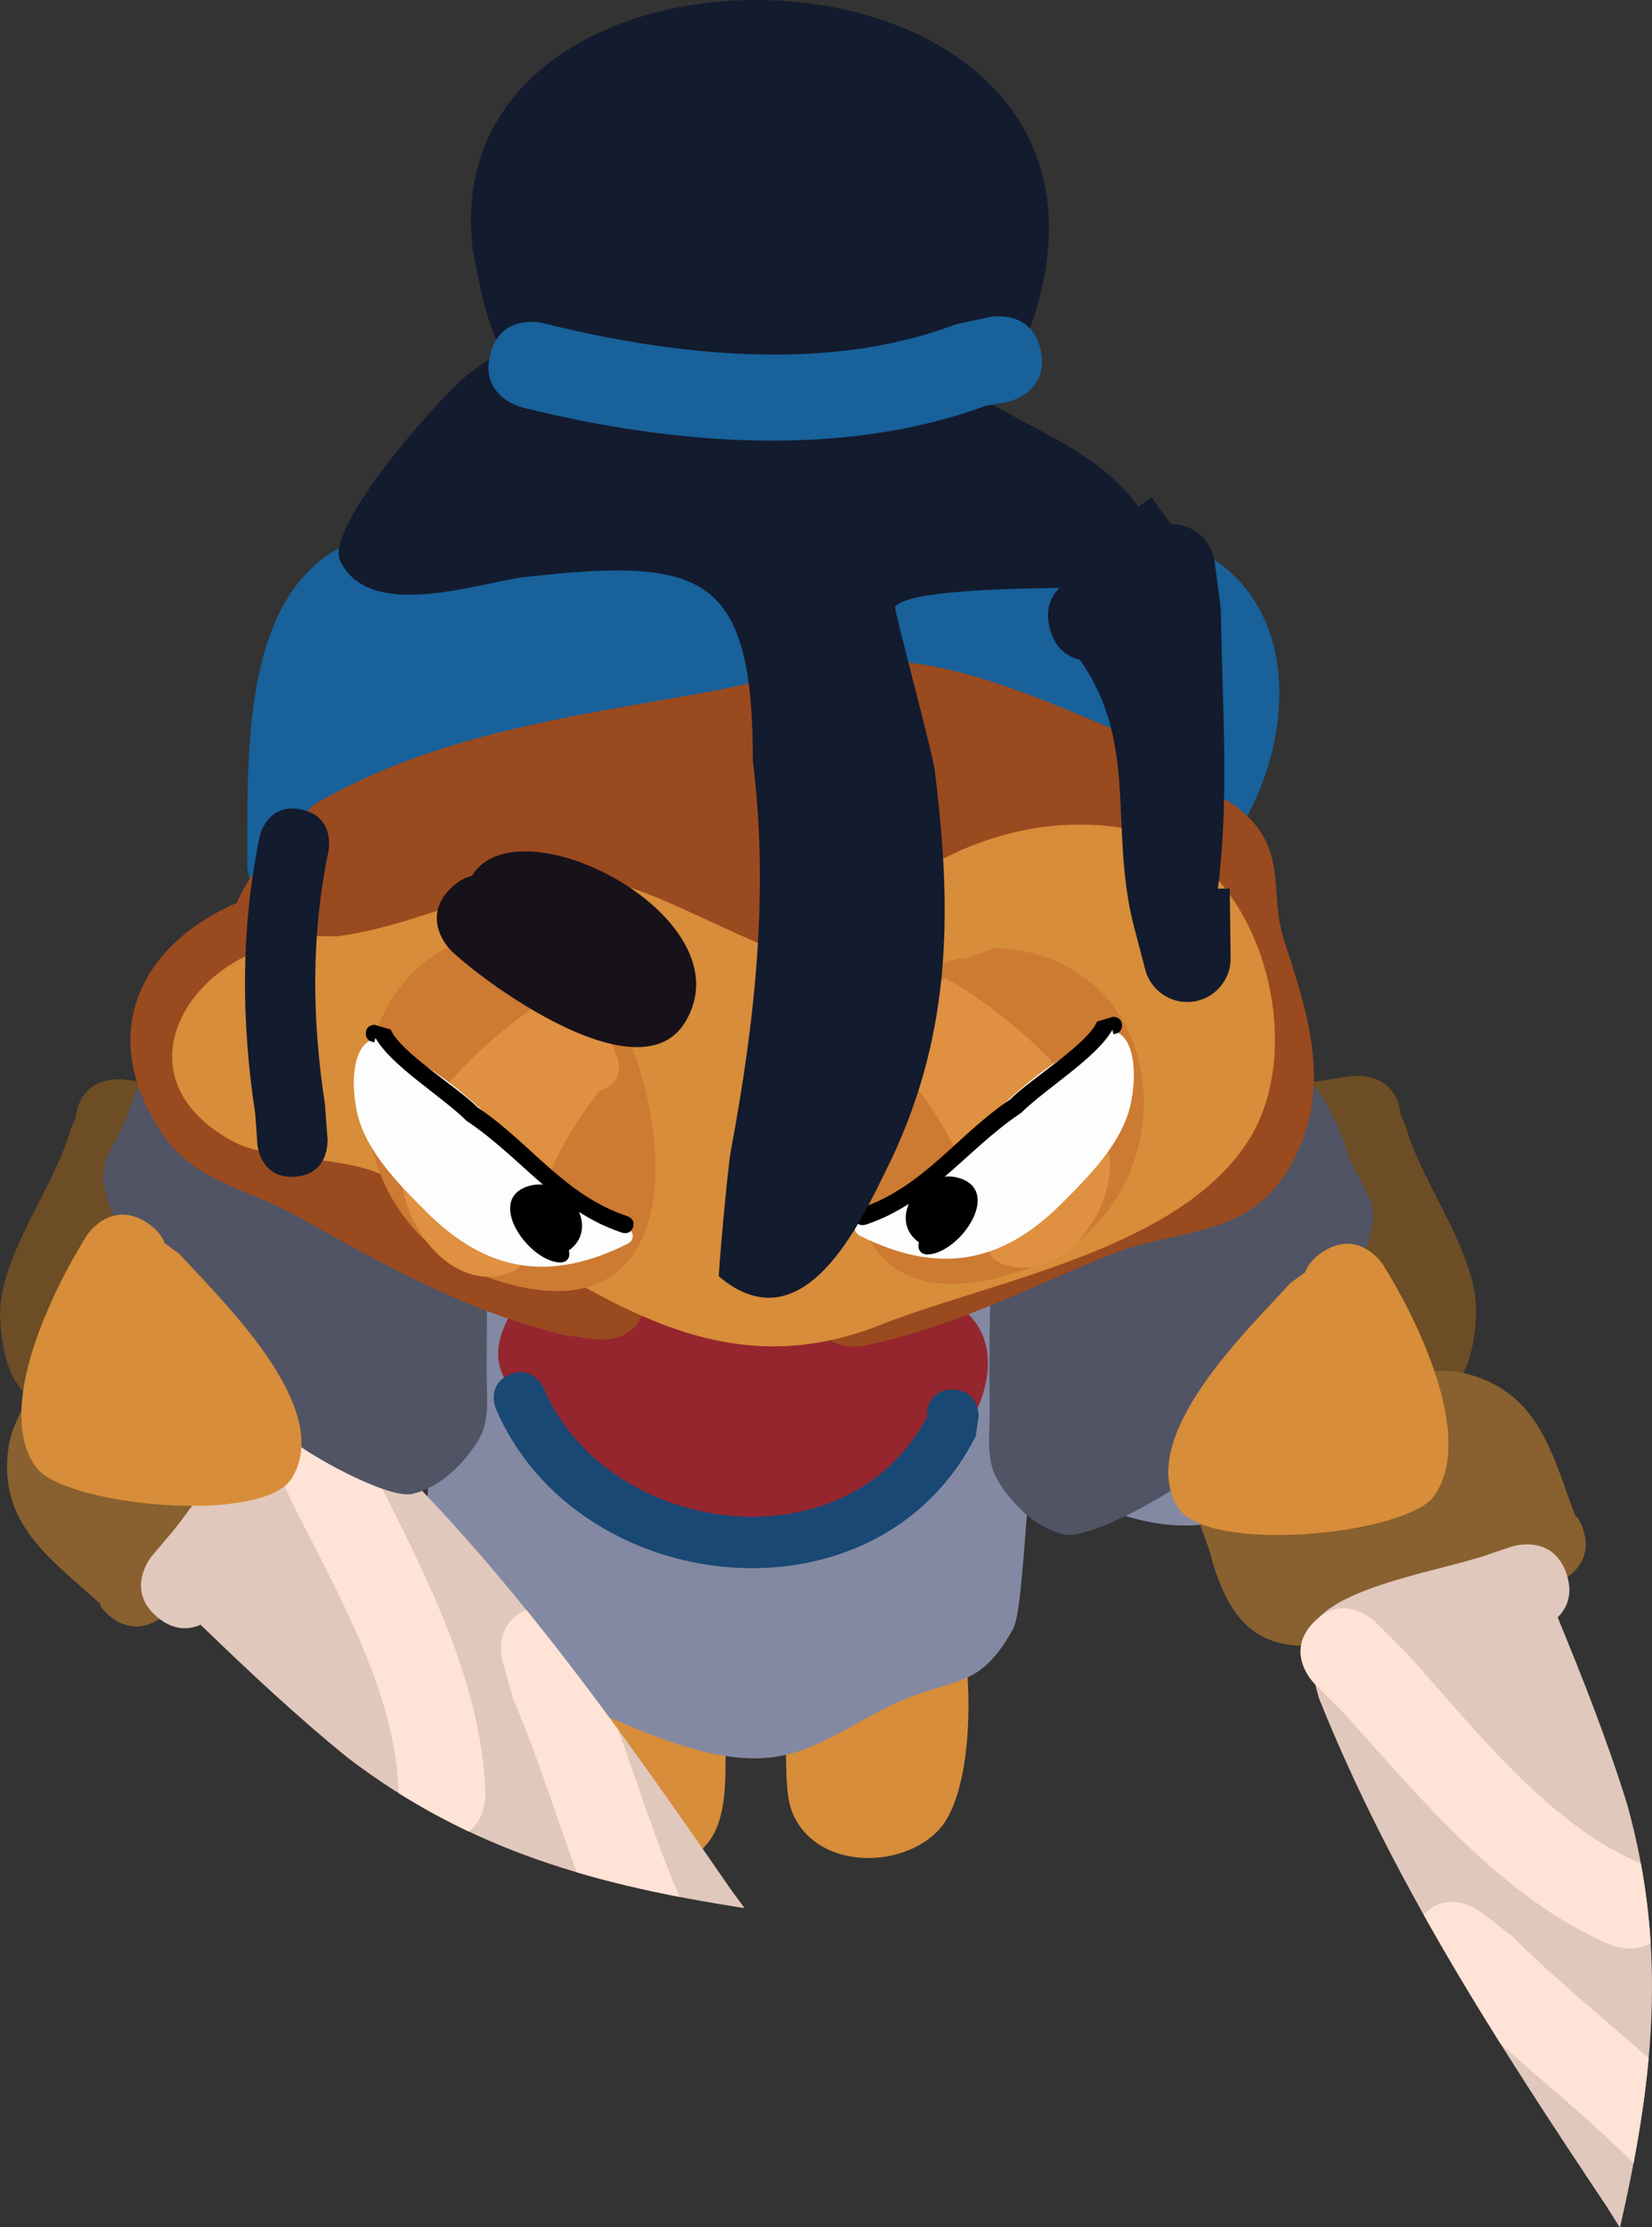
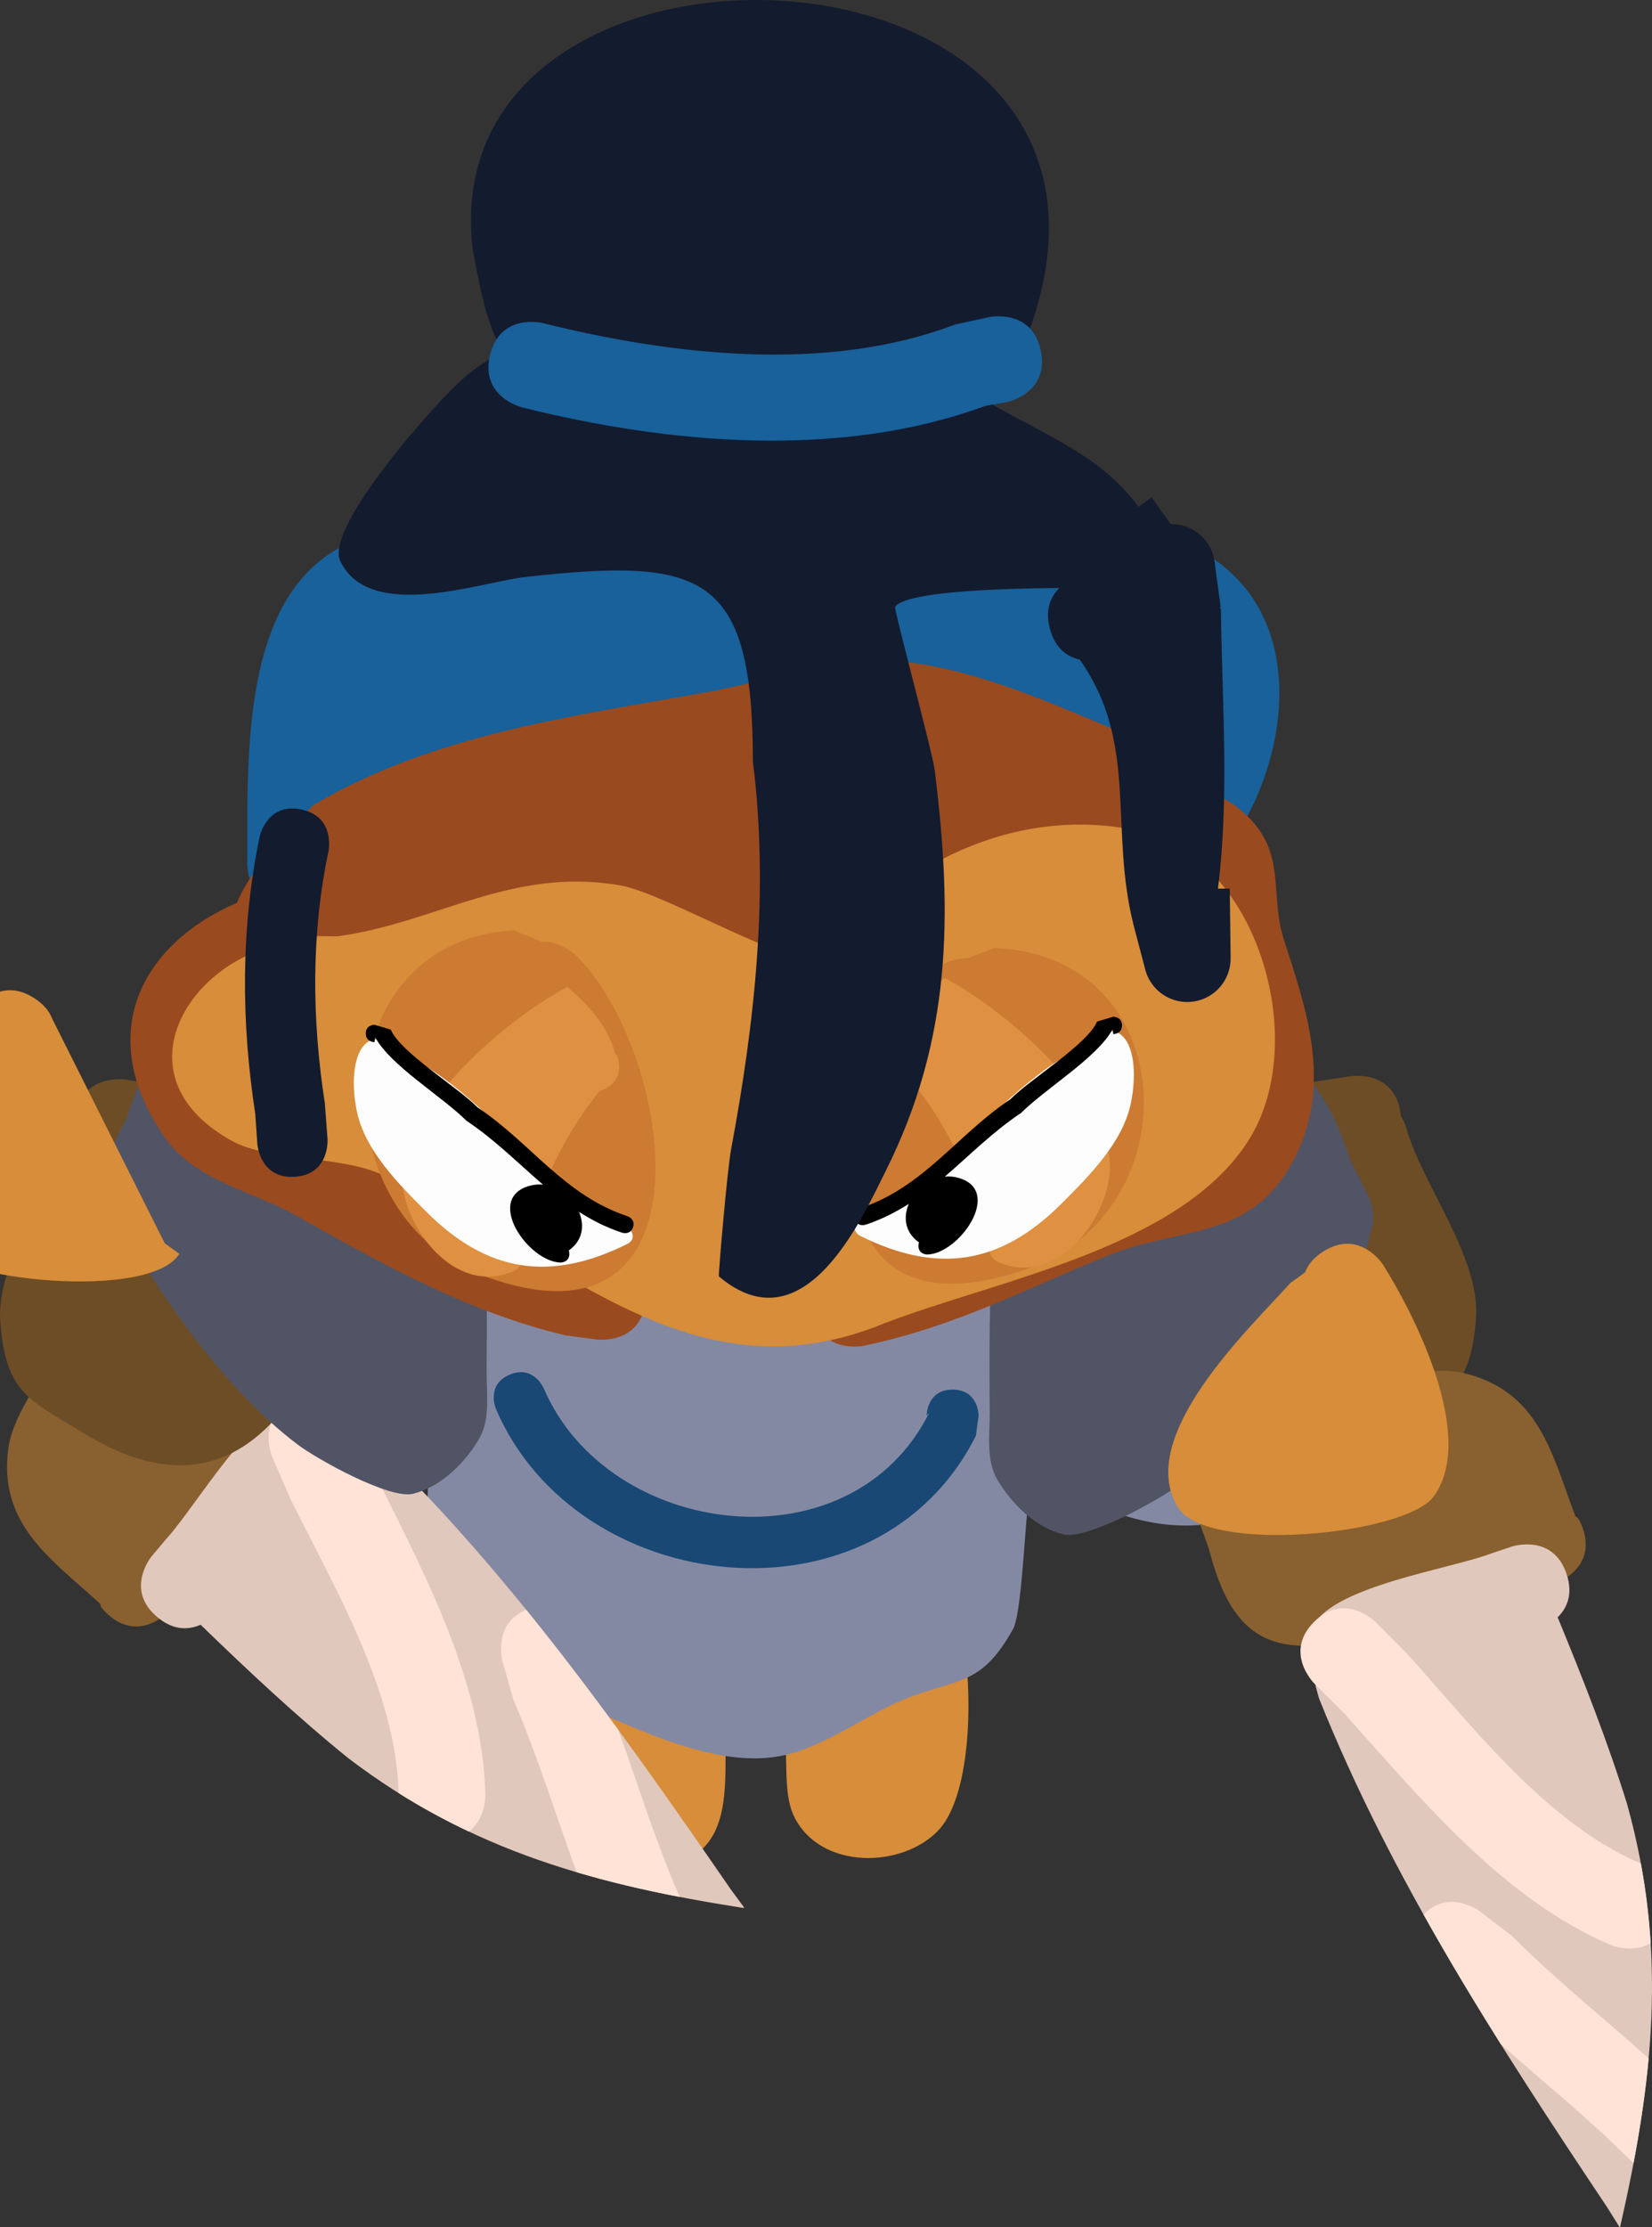
<svg xmlns="http://www.w3.org/2000/svg" version="1.1" width="47.604" height="64.132" viewBox="0,0,47.604,64.132">
  <rect x="0" y="0" width="47.604" height="64.132" fill="#333333" stroke="none" />
  <g transform="translate(-218.556,-147.164)">
    <g data-paper-data="{&quot;isPaintingLayer&quot;:true}" fill-rule="nonzero" stroke="none" stroke-width="0.5" stroke-linecap="butt" stroke-linejoin="miter" stroke-miterlimit="10" stroke-dasharray="" stroke-dashoffset="0" style="mix-blend-mode: normal">
      <path d="M233.877,194.51c0.323,-2.897 1.688,-3.679 4.565,-3.967c1.827,-0.299 4.778,-0.968 6.389,0.254c1.808,1.371 2.181,7.538 0.783,9.057c-1.038,1.127 -3.436,1.17 -4.182,-0.394c-0.414,-0.868 -0.025,-2.329 -0.48,-3.384c-0.663,-0.891 -1.452,-0.461 -1.484,0.629c-0.058,1.98 0.388,4.176 -2.366,4.277c-3.681,0.135 -3.53,-3.762 -3.243,-6.379c0,0 0.004,-0.037 0.019,-0.093z" fill="#d78d39" />
      <path d="M222.341,180.751l0.101,-0.693c0.583,-2.533 1.204,-3.232 3.828,-3.362c6.701,0.517 13.33,0.944 20.033,1.082c3.292,0.068 7.841,-0.629 10.597,1.673c1.723,1.44 1.741,3.863 2.009,5.897c-0.62,3.012 -2.451,5.484 -5.783,5.732c-1.14,0.085 -1.99,-0.189 -3.042,-0.555c-0.613,-0.213 -1.387,-1.257 -1.797,-0.753c-0.163,0.2 -0.242,3.773 -0.539,4.305c-0.883,1.579 -1.498,1.418 -2.927,1.943c-1.276,0.469 -2.468,1.479 -3.814,1.72c-1.999,0.358 -4.411,-0.958 -6.23,-1.691c-1.548,-1.031 -2.864,-2 -3.541,-3.826c-0.195,-0.525 -0.245,-1.093 -0.343,-1.644c-0.069,-0.389 0.137,-1.347 -0.214,-1.166c-1.366,0.702 -2.004,1.978 -3.884,1.863c-5.242,-0.322 -5.927,-6.567 -4.453,-10.523z" fill="#8489a3" />
-       <path d="M234.589,188.31c-0.034,0.005 -0.07,0.007 -0.108,0.007c-0.454,0 -0.633,-0.343 -0.704,-0.614c-0.647,-0.684 -1.31,-1.318 -0.474,-2.766c0.349,-0.604 2.474,-0.576 3.081,-0.625c2.93,-0.24 6.296,-0.289 9.2,0.158c2.509,0.96 1.333,3.928 -0.457,5.246c-3.71,2.733 -7.487,1.844 -10.539,-1.406z" fill="#95262e" />
      <path d="M223.705,193.134c-0.072,0.212 -0.223,0.427 -0.501,0.619c-1.029,0.71 -1.739,-0.318 -1.739,-0.318l-0.021,-0.083c-1.379,-1.274 -2.974,-2.279 -2.64,-4.531c0.273,-1.845 3.931,-5.976 5.745,-5.975c0.702,0 1.22,0.703 1.783,1.122c2.337,1.736 1.983,3.107 0.427,5.291c-0.9,1.264 -1.893,2.434 -2.839,3.662c0,0 -0.077,0.101 -0.215,0.213z" data-paper-data="{&quot;index&quot;:null}" fill="#89602f" />
      <path d="M224.338,193.952c-0.322,0.143 -0.767,0.187 -1.252,-0.221c-0.956,-0.805 -0.151,-1.761 -0.151,-1.761l0.431,-0.51c0.833,-0.915 2.501,-3.803 3.791,-3.966c0.498,-0.063 1.231,0.419 1.886,0.926c4.097,3.883 7.36,8.497 10.558,13.135l0.395,0.538c-0.003,0.006 -0.006,0.011 -0.01,0.017c-4.156,-0.648 -7.849,-1.614 -11.398,-4.318c-1.485,-1.202 -2.887,-2.518 -4.251,-3.839z" data-paper-data="{&quot;index&quot;:null}" fill="#e1c8bc" />
      <path d="M227.054,187.478c1.148,-0.495 1.643,0.653 1.643,0.653l0.482,1.118c1.478,2.984 3.288,6.243 3.364,9.619c0,0 0.011,0.673 -0.477,1.04c-0.683,-0.322 -1.357,-0.688 -2.024,-1.108c-0.069,-2.934 -1.852,-5.914 -3.132,-8.501l-0.508,-1.178c0,0 -0.495,-1.148 0.653,-1.643z" data-paper-data="{&quot;index&quot;:null}" fill="#ffe3d6" />
      <path d="M233.722,193.525c0.912,1.124 1.79,2.277 2.647,3.448c0.571,1.58 1.067,3.184 1.735,4.729c0,0 0.014,0.032 0.032,0.088c-1.012,-0.195 -1.998,-0.424 -2.963,-0.71c-0.607,-1.656 -1.121,-3.343 -1.823,-4.969l-0.316,-1.115c0,0 -0.292,-1.074 0.689,-1.471z" data-paper-data="{&quot;index&quot;:null}" fill="#ffe3d6" />
      <path d="M258.927,179.309c0.107,0.178 0.149,0.326 0.149,0.326c0.473,1.68 2.141,3.727 2.012,5.492c-0.153,2.084 -0.859,2.254 -2.375,3.193c-3.631,2.248 -5.845,0.185 -7.211,-3.271c-0.848,-2.147 -1.924,-3.718 0.271,-5.519c0.958,-0.786 3.24,-0.994 4.437,-1.18l1.277,-0.196c0,0 1.235,-0.19 1.426,1.045c0.006,0.038 0.01,0.075 0.014,0.11z" data-paper-data="{&quot;index&quot;:null}" fill="#6d4d25" />
      <path d="M262.916,192.848c-0.155,0.086 -0.277,0.121 -0.277,0.121c-1.491,0.426 -2.945,0.916 -4.452,1.286c-2.604,0.639 -4.009,0.462 -4.759,-2.351c-0.181,-0.679 -0.643,-1.419 -0.384,-2.072c0.669,-1.686 5.859,-3.559 7.675,-3.131c2.216,0.522 2.561,2.375 3.235,4.127l0.07,0.05c0,0 0.693,1.04 -0.347,1.733c-0.281,0.187 -0.537,0.248 -0.76,0.237z" data-paper-data="{&quot;index&quot;:null}" fill="#89602f" />
      <path d="M263.441,193.738c0.724,1.755 1.429,3.544 1.998,5.368c1.202,4.296 0.736,8.086 -0.197,12.187c-0.006,0.001 -0.013,0.002 -0.019,0.003l-0.354,-0.566c-3.129,-4.685 -6.211,-9.421 -8.306,-14.663c-0.229,-0.796 -0.407,-1.655 -0.164,-2.095c0.628,-1.138 3.928,-1.622 5.086,-2.058l0.633,-0.212c0,0 1.186,-0.395 1.581,0.791c0.2,0.601 -0.005,0.998 -0.257,1.245z" data-paper-data="{&quot;index&quot;:null}" fill="#e1c8bc" />
      <path d="M256.422,193.871c0.884,-0.884 1.768,0 1.768,0l0.907,0.908c1.931,2.144 4.042,4.902 6.743,6.05c0.143,0.775 0.235,1.537 0.282,2.29c-0.521,0.318 -1.142,0.059 -1.142,0.059c-3.109,-1.317 -5.469,-4.203 -7.696,-6.679l-0.861,-0.861c0,0 -0.884,-0.884 0,-1.768z" data-paper-data="{&quot;index&quot;:null}" fill="#ffe3d6" />
      <path d="M261.199,202.204l0.92,0.706c1.252,1.253 2.63,2.353 3.944,3.529c-0.091,1.002 -0.243,2.003 -0.435,3.016c-0.045,-0.037 -0.07,-0.062 -0.07,-0.062c-1.189,-1.191 -2.496,-2.245 -3.754,-3.359c-0.771,-1.228 -1.519,-2.47 -2.226,-3.733c0.731,-0.765 1.621,-0.097 1.621,-0.097z" data-paper-data="{&quot;index&quot;:null}" fill="#ffe3d6" />
      <path d="M220.725,179.408c0.003,-0.036 0.008,-0.073 0.014,-0.11c0.19,-1.235 1.426,-1.045 1.426,-1.045l1.277,0.196c1.197,0.186 3.479,0.394 4.437,1.18c2.195,1.801 1.119,3.372 0.271,5.519c-1.365,3.456 -3.58,5.519 -7.211,3.271c-1.517,-0.939 -2.223,-1.109 -2.375,-3.193c-0.129,-1.766 1.54,-3.812 2.012,-5.492c0,0 0.042,-0.148 0.149,-0.326z" fill="#6d4d25" />
      <path d="M233.075,182.139c0,0.419 0.222,1.752 -0.293,1.949c-0.745,0.285 -1.946,-1.333 -2.038,-1.909c-0.151,-0.951 0.515,-2.23 1.017,-2.991c0.759,-1.139 2.601,-5.998 4.69,-4.042l0.143,0.279c0,0 0.112,0.224 -0.112,0.335c-0.063,0.031 -0.116,0.036 -0.161,0.027c-1.769,1.175 -3.267,4.246 -3.246,6.351z" data-paper-data="{&quot;index&quot;:null}" fill="#dc8f40" />
      <path d="M244.975,176.412c-0.045,0.009 -0.099,0.004 -0.161,-0.027c-0.224,-0.112 -0.112,-0.335 -0.112,-0.335l0.143,-0.279c2.089,-1.956 3.931,2.904 4.69,4.042c0.502,0.761 1.168,2.039 1.017,2.991c-0.091,0.576 -1.292,2.194 -2.038,1.909c-0.516,-0.197 -0.293,-1.53 -0.293,-1.949c0.021,-2.106 -1.477,-5.176 -3.246,-6.351z" fill="#dc8f40" />
      <path d="M221.625,181.534c-0.245,-0.53 0.04,-1.101 0.04,-1.101l0.547,-1.085c1.144,-3.682 3.148,-3.574 6.536,-3.114c1.535,0.511 2.178,0.416 3.023,2.061c0.895,1.74 0.82,6.326 0.807,8.344c-0.004,0.663 0.116,1.407 -0.224,1.975c-0.421,0.704 -1.1,1.368 -1.895,1.567c-0.673,0.169 -2.769,-0.995 -3.331,-1.421c-2.187,-1.659 -3.966,-4.316 -5.327,-6.648c0,0 -0.146,-0.25 -0.177,-0.579z" fill="#515464" />
      <path d="M257.852,183.281c-1.361,2.332 -3.14,4.989 -5.327,6.648c-0.562,0.426 -2.658,1.59 -3.331,1.421c-0.795,-0.199 -1.474,-0.864 -1.895,-1.567c-0.34,-0.569 -0.22,-1.313 -0.224,-1.975c-0.012,-2.018 -0.088,-6.603 0.807,-8.344c0.846,-1.645 1.488,-1.549 3.023,-2.061c3.389,-0.46 5.392,-0.568 6.536,3.114l0.547,1.085c0,0 0.286,0.571 0.04,1.101c-0.031,0.329 -0.177,0.579 -0.177,0.579z" data-paper-data="{&quot;index&quot;:null}" fill="#515464" />
      <path d="M227.601,173.151c-0.223,-0.001 -0.446,-0.001 -0.669,-0c0,0 -1.25,0 -1.25,-1.25v0v-0.809c0,-3.654 0.159,-8.463 4.726,-8.692c2.029,0.25 3.843,-0.123 5.839,0.001c1.626,0.101 3.124,1.069 4.744,1.299c1.88,0.268 4.179,0.029 6.047,-0.164c2.073,-0.214 4.514,-1.655 6.529,-0.248c3.197,2.233 1.762,7.382 -0.568,9.274c-8.509,1.304 -16.859,0.609 -25.399,0.589c-0.169,0.098 -0.387,0.162 -0.669,0.162c-1.25,0 -1.25,-1.25 -1.25,-1.25v-0.162c0,-1.25 1.25,-1.25 1.25,-1.25c0.416,0.001 0.831,0.002 1.246,0.003c0.002,0.165 0.004,0.313 0.004,0.437v0.971c0,0 0,0.75 -0.581,1.088z" fill="#18619a" />
      <path d="M252.367,169.778c0.771,0.05 1.504,0.282 2.117,0.871c1.159,1.115 0.644,2.26 1.073,3.59c0.622,1.928 1.379,4.043 0.359,6.163c-1.211,2.519 -3.265,2.05 -5.383,2.899c-2.451,0.983 -4.387,2.05 -7.089,2.619c0,0 -1.223,0.258 -1.481,-0.966c-0.258,-1.223 0.966,-1.481 0.966,-1.481c2.591,-0.545 4.314,-1.551 6.665,-2.489c1.117,-0.446 2.567,-0.213 3.607,-0.987c1.517,-1.129 0.4,-3.688 0.015,-4.883c-0.281,-0.87 0.101,-2.008 -0.499,-2.698c-0.454,-0.521 -2.172,0.026 -2.747,0.105c-2.44,1.278 -4.169,5.204 -6.97,5.991c-2.619,0.736 -5.779,-2.889 -8.492,-3.393c-2.091,-0.389 -4.071,0.147 -6.056,0.547c-0.768,0.155 -1.708,0.736 -2.335,0.266c-0.083,-0.062 -0.16,-0.125 -0.231,-0.189c-1.162,0.778 -1.828,2.181 0.058,3.163c2.981,1.552 6.164,3.535 9.468,4.278l0.66,0.076c0,0 1.24,0.155 1.085,1.395c-0.155,1.24 -1.395,1.085 -1.395,1.085l-0.912,-0.121c-2.8,-0.66 -5.303,-2.066 -7.793,-3.466c-1.249,-0.702 -2.871,-0.974 -3.75,-2.233c-2.072,-2.968 -0.673,-5.574 2.074,-6.756c0.478,-1.125 1.571,-2.183 2.208,-2.819c3.431,-2.019 7.39,-2.545 11.258,-3.233c1.903,-0.338 4.135,-1.128 6.079,-0.848c2.149,0.31 4.311,1.317 6.306,2.148l0.888,0.864c0,0 0.163,0.204 0.247,0.499z" fill="#9a4a1f" />
      <path d="M226.438,174.403c0.364,-0.288 0.833,-0.288 0.833,-0.288l0.989,0.015c2.837,-0.376 5.042,-2.013 8.161,-1.47c1.339,0.233 4.924,2.419 5.836,2.12c2.134,-2.694 5.533,-4.457 9.117,-3.688c3.382,0.725 4.96,6.009 3.185,8.872c-1.947,3.139 -7.264,4.055 -10.514,5.306c-5.782,2.384 -9.568,-2.235 -14.599,-4.328c-1.152,-0.479 -3.18,-0.37 -4.167,-0.902c-3.263,-1.759 -1.474,-4.961 1.159,-5.636z" fill="#d78d39" />
-       <path d="M223.303,182.967l0.421,0.304c1.181,1.313 4.495,4.429 3.241,6.462c-0.84,1.362 -6.57,0.789 -7.371,-0.315c-1.242,-1.712 0.554,-5.229 1.459,-6.669c0,0 0.671,-1.055 1.726,-0.383c0.286,0.182 0.445,0.392 0.525,0.602z" fill="#d78d39" />
+       <path d="M223.303,182.967l0.421,0.304c-0.84,1.362 -6.57,0.789 -7.371,-0.315c-1.242,-1.712 0.554,-5.229 1.459,-6.669c0,0 0.671,-1.055 1.726,-0.383c0.286,0.182 0.445,0.392 0.525,0.602z" fill="#d78d39" />
      <path d="M256.686,183.205c1.055,-0.671 1.726,0.383 1.726,0.383c0.905,1.44 2.701,4.957 1.459,6.669c-0.801,1.105 -6.531,1.678 -7.371,0.315c-1.254,-2.033 2.06,-5.149 3.241,-6.462l0.421,-0.304c0.08,-0.21 0.239,-0.42 0.525,-0.602z" data-paper-data="{&quot;index&quot;:null}" fill="#d78d39" />
      <path d="M246.429,174.762l0.784,-0.297c5.431,0.212 5.685,7.568 0.962,9.232c-6.923,2.439 -5.526,-6.071 -2.702,-8.593c0,0 0.412,-0.359 0.955,-0.342z" fill="#cd7a32" />
      <path d="M235.122,174.649c2.825,2.709 4.221,11.849 -2.702,9.23c-4.723,-1.787 -4.469,-9.688 0.962,-9.915l0.784,0.319c0.543,-0.019 0.955,0.367 0.955,0.367z" data-paper-data="{&quot;index&quot;:null}" fill="#cd7a32" />
      <path d="M244.844,178.326c-0.047,-0.015 -0.096,-0.034 -0.147,-0.06c-0.671,-0.335 -0.335,-1.006 -0.335,-1.006l0.028,-0.006c0.194,-0.767 0.773,-1.427 1.386,-1.927c1.645,0.864 4.227,3.078 4.715,4.999c0.361,1.424 -1.283,4.005 -3.17,3.184c-0.409,-0.178 -0.276,-0.847 -0.423,-1.268c-0.52,-1.484 -1.082,-2.714 -2.053,-3.917z" fill="#df9040" />
      <path d="M233.778,182.502c-0.147,0.42 -0.015,1.09 -0.423,1.268c-1.886,0.821 -3.531,-1.76 -3.17,-3.184c0.488,-1.922 3.07,-4.135 4.715,-4.999c0.613,0.5 1.192,1.16 1.386,1.927l0.028,0.006c0,0 0.335,0.671 -0.335,1.006c-0.051,0.025 -0.1,0.045 -0.147,0.06c-0.972,1.202 -1.533,2.433 -2.053,3.917z" data-paper-data="{&quot;index&quot;:null}" fill="#df9040" />
      <path d="M243.507,182.283c0.035,-0.008 0.061,-0.008 0.061,-0.008h0.122c0.476,0.01 0.549,-0.239 0.954,-0.442c1.311,-1.311 3.231,-3.572 4.891,-4.401c1.391,-1.391 1.914,-0.029 1.612,1.483c-0.23,1.153 -1.23,2.138 -2.023,2.931c-1.721,1.71 -3.53,2.033 -5.79,0.903c0,0 -0.224,-0.112 -0.112,-0.335c0.078,-0.157 0.212,-0.149 0.285,-0.13z" fill="#fdfdfd" />
      <path d="M245.038,182.943c-0.41,-0.29 -0.458,-0.728 -0.295,-1.11c-0.375,0.239 -0.781,0.445 -1.24,0.599c0,0 -0.237,0.079 -0.316,-0.158c-0.079,-0.237 0.158,-0.316 0.158,-0.316c1.828,-0.606 2.793,-2.115 4.322,-3.135c0.585,-0.589 2.228,-1.589 2.502,-2.241l0.468,-0.138c0,0 0.25,0 0.25,0.25c0,0.25 -0.25,0.25 -0.25,0.25l-0.021,-0.138c-0.446,0.816 -1.914,1.691 -2.633,2.405c-0.822,0.548 -1.487,1.224 -2.202,1.837c0.131,-0.013 0.267,-0.002 0.404,0.038c1.283,0.375 0.012,2.19 -0.913,2.205c0,0 -0.25,0 -0.25,-0.25c0,-0.038 0.006,-0.07 0.015,-0.097z" fill="#000000" />
      <path d="M236.759,182.644c0.112,0.224 -0.112,0.335 -0.112,0.335c-2.26,1.13 -4.069,0.807 -5.79,-0.903c-0.793,-0.793 -1.792,-1.778 -2.023,-2.931c-0.302,-1.512 0.221,-2.874 1.612,-1.483c1.659,0.83 3.58,3.091 4.891,4.401c0.405,0.203 0.478,0.452 0.954,0.442h0.122c0,0 0.026,0 0.061,0.008c0.073,-0.019 0.206,-0.027 0.285,0.13z" data-paper-data="{&quot;index&quot;:null}" fill="#fdfdfd" />
      <path d="M234.962,183.272c0,0.25 -0.25,0.25 -0.25,0.25c-0.925,-0.015 -2.196,-1.83 -0.913,-2.205c0.137,-0.04 0.273,-0.051 0.404,-0.038c-0.715,-0.613 -1.38,-1.289 -2.202,-1.837c-0.719,-0.714 -2.187,-1.588 -2.633,-2.405l-0.021,0.138c0,0 -0.25,0 -0.25,-0.25c0,-0.25 0.25,-0.25 0.25,-0.25l0.468,0.138c0.274,0.653 1.918,1.652 2.502,2.241c1.529,1.02 2.494,2.529 4.322,3.135c0,0 0.237,0.079 0.158,0.316c-0.079,0.237 -0.316,0.158 -0.316,0.158c-0.459,-0.154 -0.866,-0.36 -1.24,-0.599c0.163,0.382 0.115,0.82 -0.295,1.11c0.01,0.027 0.015,0.059 0.015,0.097z" data-paper-data="{&quot;index&quot;:null}" fill="#000000" />
      <path d="M246.904,158.681c2.029,1.137 3.408,1.657 4.457,3.075l0.379,-0.27l0.801,1.121c0.152,0.207 0.241,0.462 0.241,0.738c0,0.69 -0.56,1.25 -1.25,1.25c-0.165,0 -0.322,-0.032 -0.466,-0.09l-1.107,-0.415c-0.988,0.011 -5.194,-0.017 -5.611,0.549c-0.04,0.054 1.076,4.179 1.142,4.701c0.52,4.161 0.493,7.744 -1.417,11.557c-0.68,1.358 -2.343,5.102 -4.802,3.024c-0.019,-0.016 0.239,-3.049 0.351,-3.651c0.69,-3.697 1.099,-7.419 0.629,-11.183c-0.002,-5.425 -1.435,-5.875 -6.544,-5.309c-1.31,0.145 -4.497,1.317 -5.347,-0.46c-0.464,-0.97 2.836,-4.667 3.597,-5.301c0.339,-0.283 0.714,-0.547 1.126,-0.709c-0.563,-0.707 -0.832,-2.668 -0.905,-2.959c-1.225,-10.2 19.852,-9.53 16.171,1.946c-0.375,1.168 -0.78,1.599 -1.444,2.386z" fill="#131b2e" />
-       <path d="M232.155,172.387c1.335,-2.216 7.999,1.229 6.135,4.227c-1.331,2.142 -5.84,-1.197 -6.754,-2.093c0,0 -0.884,-0.884 0,-1.768c0.21,-0.21 0.421,-0.321 0.619,-0.366z" fill="#17111a" />
      <path d="M248.55,157.273c0.245,1.226 -0.981,1.471 -0.981,1.471l-0.615,0.107c-4.184,1.542 -9.117,1.104 -13.365,0.042c0,0 -1.213,-0.303 -0.91,-1.516c0.303,-1.213 1.516,-0.91 1.516,-0.91c3.72,0.93 8.217,1.445 11.881,0.042l1.003,-0.217c0,0 1.226,-0.245 1.471,0.981z" fill="#18619a" />
      <path d="M246.006,187.181c0.75,0 0.75,0.75 0.75,0.75l-0.079,0.58c-2.841,5.658 -11.482,4.702 -13.831,-0.774c0,0 -0.295,-0.689 0.394,-0.985c0.689,-0.295 0.985,0.394 0.985,0.394c1.851,4.324 8.851,5.234 11.111,0.694l-0.079,0.091c0,0 0,-0.75 0.75,-0.75z" fill="#194875" />
      <path d="M227.057,181.051c-1.011,0.073 -1.085,-0.938 -1.085,-0.938l-0.06,-0.872c-0.408,-2.65 -0.422,-5.339 0.125,-7.981c0,0 0.207,-0.993 1.2,-0.785c0.993,0.207 0.785,1.2 0.785,1.2c-0.506,2.401 -0.477,4.853 -0.106,7.258l0.078,1.034c0,0 0.073,1.011 -0.938,1.085z" fill="#131b2e" />
      <path d="M249.669,166.16c-0.336,-0.077 -0.704,-0.303 -0.86,-0.894c-0.318,-1.209 0.891,-1.527 0.891,-1.527l0.009,0.008c0.341,-0.128 0.676,-0.269 1.007,-0.42l0.709,-0.696c0.153,-0.155 0.348,-0.273 0.574,-0.332c0.668,-0.175 1.351,0.224 1.527,0.891c0.015,0.057 0.026,0.115 0.033,0.172l0.17,1.274l-0.023,0.003l0.031,0.072c0.039,2.833 0.245,5.414 -0.085,8.045l0.341,-0.004l0.024,1.976c0.019,0.57 -0.357,1.099 -0.932,1.25c-0.668,0.175 -1.351,-0.224 -1.527,-0.891l-0.329,-1.252c-0.723,-2.813 0.15,-5.265 -1.559,-7.674z" fill="#131b2e" />
    </g>
  </g>
</svg>